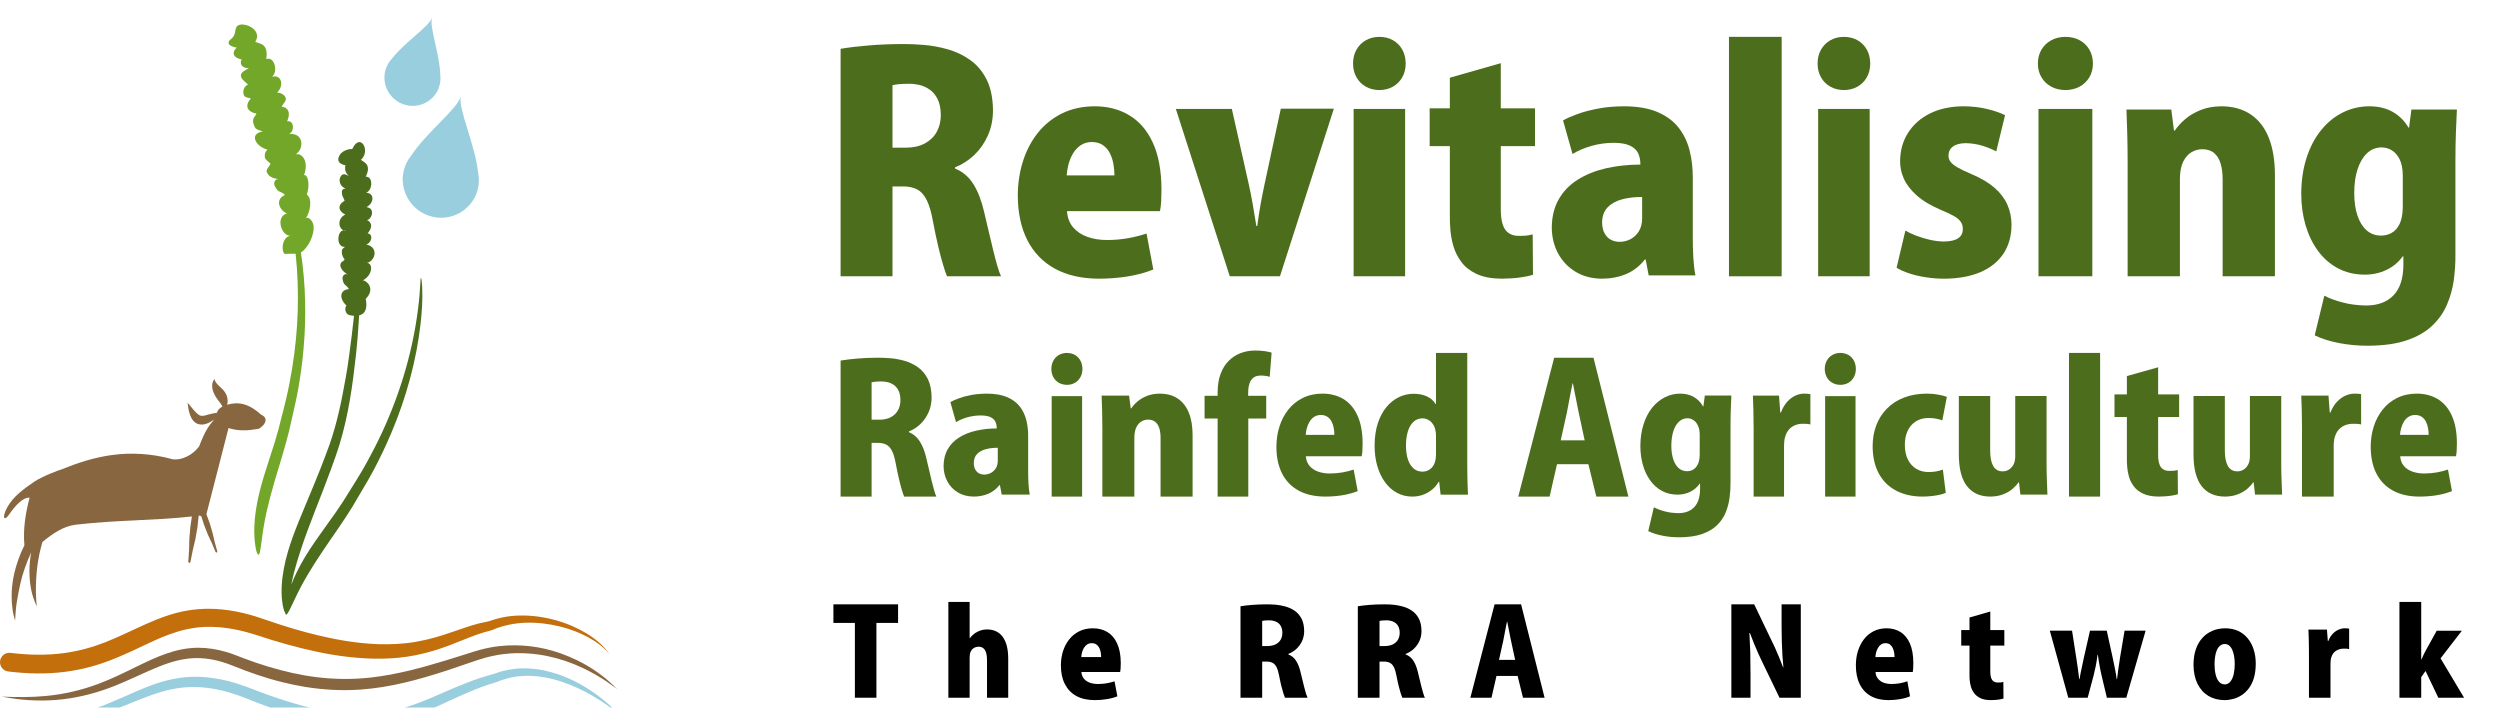
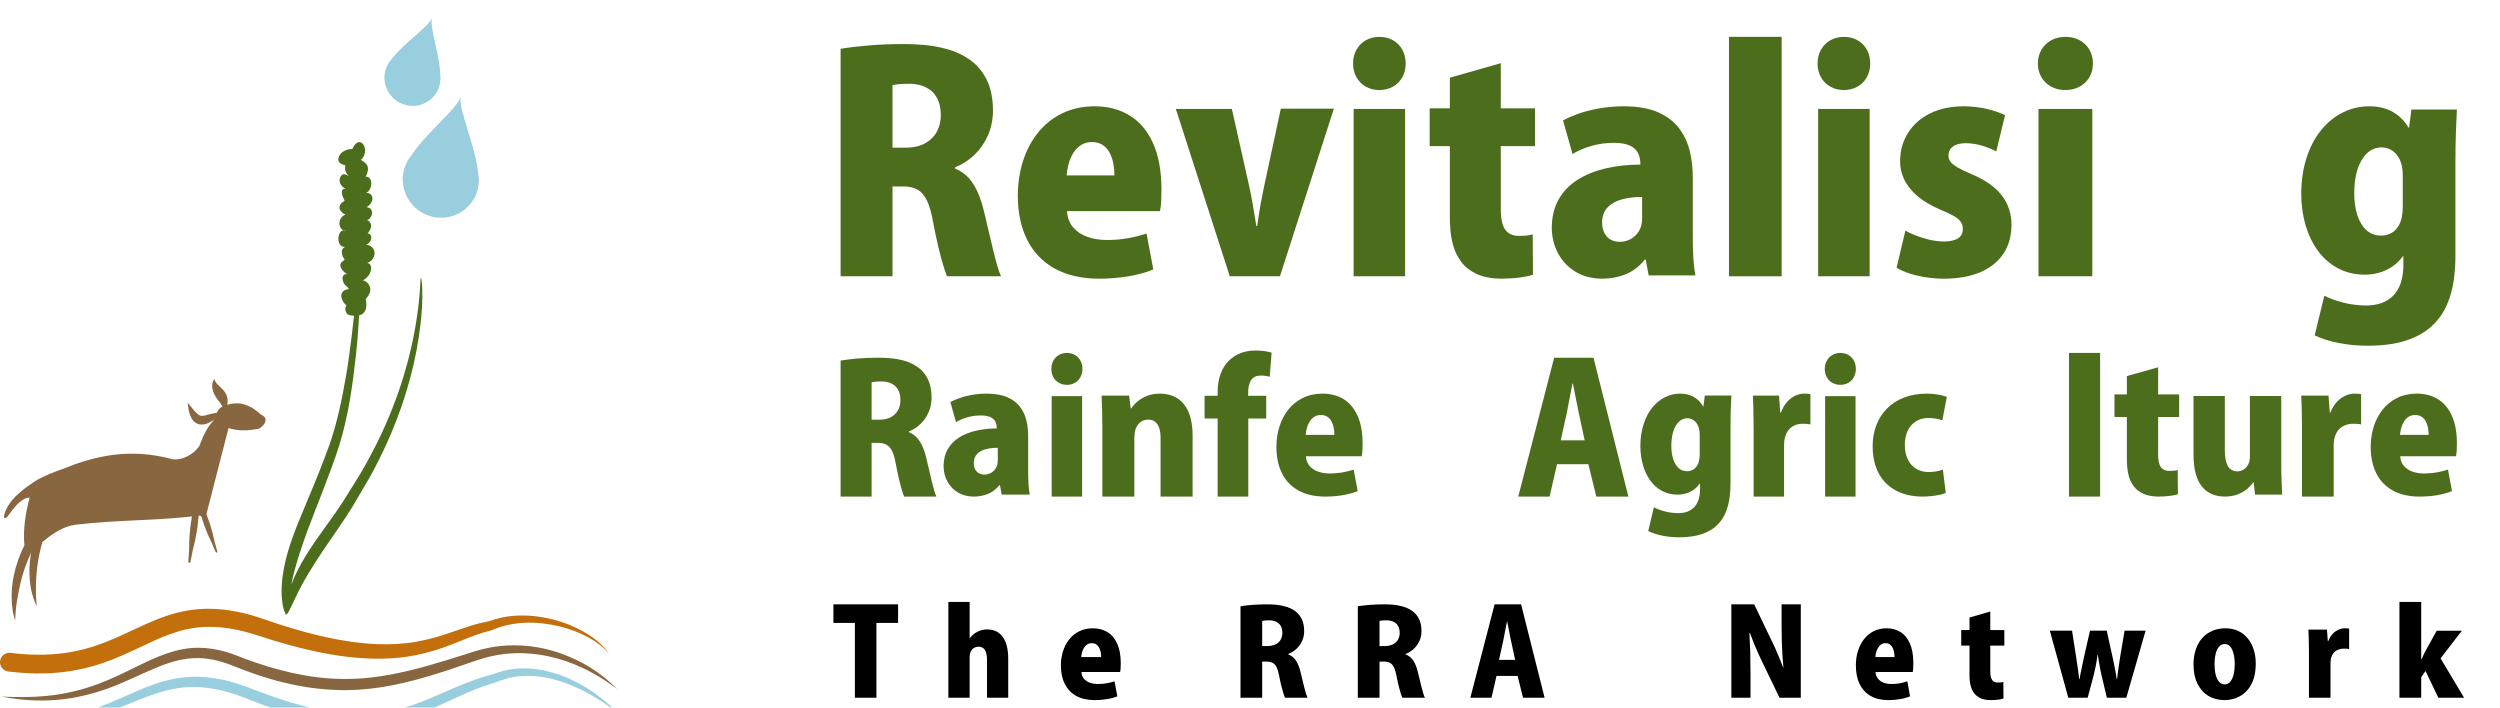
<svg xmlns="http://www.w3.org/2000/svg" width="212" height="60" viewBox="0 0 212 60" fill="none">
  <g clip-path="url(#clip0)">
    <path fill-rule="evenodd" clip-rule="evenodd" d="M36.632 18.368C35.196 18.014 34.214 16.753 34.155 15.351C34.132 15.127 34.15 14.901 34.198 14.671C34.209 14.603 34.224 14.536 34.239 14.466C34.355 13.986 34.575 13.556 34.868 13.197C36.177 11.203 38.827 9.208 39.078 8.16L39.08 8.159V8.16C38.827 9.208 40.28 12.218 40.538 14.601C40.634 15.056 40.636 15.539 40.521 16.019C40.506 16.084 40.487 16.148 40.468 16.209C40.407 16.443 40.316 16.659 40.194 16.849C39.504 18.064 38.064 18.724 36.632 18.368Z" fill="#99CEDE" />
-     <path fill-rule="evenodd" clip-rule="evenodd" d="M21.779 46.844C21.705 46.656 21.664 46.383 21.637 46.179C21.508 45.249 21.555 44.25 21.69 43.324C21.984 41.302 22.707 39.416 23.308 37.472C23.537 36.729 23.731 35.988 23.912 35.233C23.953 35.06 24.003 34.888 24.047 34.716C24.122 34.422 24.192 34.128 24.261 33.834C24.463 32.991 24.627 32.13 24.768 31.276C25.295 28.09 25.415 24.755 25.069 21.518L24.802 21.516L24.258 21.528C23.864 21.7 23.747 20.035 24.728 19.972C23.901 20.189 23.295 18.358 24.326 18.109C23.732 17.855 23.271 16.935 24.148 16.545C24.146 16.54 24.145 16.534 24.142 16.529C24.142 16.523 24.14 16.511 24.137 16.497C23.74 16.154 23.596 16.392 23.284 15.737C23.178 15.452 23.359 15.127 23.65 15.202C23.354 15.131 22.794 15.095 22.616 14.569C22.54 14.321 22.967 14.01 22.929 13.859C22.922 13.834 22.483 13.566 22.457 13.338C22.393 12.762 22.791 12.718 22.631 12.673C21.674 12.403 21.097 11.345 22.282 11.15C22.207 11.098 21.72 11.024 21.615 10.801C21.242 9.995 21.622 9.99 21.748 9.632C20.977 9.499 20.704 8.956 21.281 8.355C21.035 8.285 20.758 8.269 20.677 8.06C20.563 7.764 20.665 7.311 21.032 7.179C20.86 6.984 20.389 6.702 20.426 6.367C20.459 6.073 20.936 5.884 21.101 5.792C20.626 5.78 20.262 5.512 20.488 5.045C19.593 4.839 19.735 4.333 20.074 4.042C19.823 3.996 19.109 3.831 19.497 3.394C20.085 2.973 19.862 2.53 20.079 2.247C20.462 1.745 22.357 2.429 21.645 3.558C22.02 3.707 22.787 3.683 22.577 5.008C23.289 4.755 23.605 6.091 23.064 6.515C23.836 6.277 24.145 7.21 23.5 7.849C23.877 7.858 24.422 8.174 24.18 8.603C24.149 8.663 23.838 9.054 23.895 9.054C24.119 9.048 24.788 9.272 24.348 10.287C24.943 10.174 24.997 11.121 24.521 11.367C25.81 11.247 25.785 12.676 25.061 13.093C25.664 12.929 26.201 13.761 25.779 14.858C26.116 14.75 26.305 15.696 26.016 16.502C26.541 16.835 26.27 18.126 25.927 18.492C26.222 18.343 26.541 18.81 26.583 19.106C26.696 19.884 26.135 21.042 25.516 21.406C25.925 24.089 25.983 26.859 25.744 29.547C25.691 30.163 25.622 30.779 25.538 31.391C25.502 31.67 25.456 31.947 25.415 32.225C25.256 33.306 25.014 34.38 24.765 35.444L24.767 35.432C24.684 35.823 24.598 36.209 24.503 36.596C24.42 36.94 24.323 37.281 24.231 37.622C24.031 38.368 23.796 39.109 23.573 39.848C23.123 41.346 22.688 42.848 22.408 44.39C22.288 45.047 22.215 45.706 22.117 46.366C22.095 46.527 22.072 46.696 22.03 46.853C22.009 46.927 21.989 47.002 21.919 47.044C21.845 47.018 21.807 46.913 21.779 46.844ZM25.927 18.492C25.884 18.515 25.848 18.542 25.816 18.576C25.853 18.56 25.891 18.53 25.927 18.492ZM24.326 18.109C24.354 18.12 24.382 18.131 24.41 18.139C24.387 18.112 24.357 18.105 24.326 18.109ZM25.061 13.093C25.011 13.11 25.011 13.123 25.061 13.093V13.093Z" fill="#73A729" />
    <path fill-rule="evenodd" clip-rule="evenodd" d="M24.185 51.961C24.133 51.906 24.099 51.81 24.08 51.752C24.003 51.518 23.963 51.27 23.932 51.027C23.812 50.103 23.904 49.088 24.078 48.175C24.428 46.323 25.186 44.566 25.904 42.833C26.324 41.821 26.755 40.811 27.155 39.789C27.424 39.098 27.688 38.407 27.942 37.709C28.593 35.841 28.977 33.962 29.318 32.017C29.424 31.424 29.517 30.821 29.598 30.224C29.754 29.076 29.898 27.934 30.02 26.781C29.87 26.771 29.728 26.745 29.602 26.711C29.328 26.637 29.175 26.215 29.373 25.894L29.318 25.854C28.823 25.379 28.732 24.601 29.587 24.513C29.329 24.079 29.142 24.275 29.044 23.631C29.027 23.37 29.256 23.148 29.479 23.282C29.252 23.148 28.711 22.723 28.901 22.319C28.973 22.166 29.21 22.125 29.216 21.99C29.216 21.969 28.964 21.737 28.987 21.286C28.998 21.089 29.142 21.022 29.263 20.936C28.477 20.99 28.581 19.569 29.128 19.531C28.618 19.297 28.677 18.436 29.286 18.202C28.681 17.9 28.592 17.384 29.217 17.03C29.151 16.781 29.167 16.924 29.021 16.561C28.953 16.195 28.968 16.013 29.303 15.995C28.739 15.761 28.688 15.158 28.953 14.874C29.151 14.66 29.413 14.838 29.565 14.936C29.495 14.804 29.167 14.597 29.289 14.017C28.432 13.834 28.717 13.313 28.8 13.16C28.976 12.835 29.502 12.608 29.87 12.641C30.545 11.172 31.474 12.798 30.607 13.556C30.879 13.769 31.52 13.943 31.017 14.986C31.669 14.953 31.6 16.136 31.045 16.352C31.744 16.348 31.769 17.195 31.076 17.564C31.883 17.664 31.503 18.644 31.105 18.659C31.29 18.71 31.789 19.06 31.174 19.791C31.693 19.845 31.503 20.643 31.047 20.727C32.145 20.95 31.826 22.131 31.124 22.297C31.623 22.299 31.645 23.301 30.771 23.777C31.078 23.773 31.879 24.472 31.012 25.345C31.208 26.274 30.879 26.642 30.449 26.748C30.438 26.953 30.426 27.158 30.415 27.363C30.362 28.251 30.288 29.153 30.192 30.038C29.911 32.608 29.559 35.168 28.805 37.648C28.584 38.374 28.317 39.102 28.058 39.819C27.221 42.125 26.24 44.379 25.478 46.713C25.276 47.328 25.087 47.939 24.929 48.567C24.845 48.904 24.772 49.238 24.705 49.575C24.843 49.209 25 48.851 25.166 48.511C26.062 46.673 27.323 45.098 28.488 43.428C28.934 42.793 29.343 42.145 29.744 41.481C29.836 41.327 29.937 41.18 30.031 41.029C30.192 40.774 30.348 40.513 30.503 40.254C30.952 39.513 31.37 38.743 31.765 37.971C33.51 34.565 34.773 30.785 35.339 26.995C35.469 26.126 35.577 25.226 35.623 24.349C35.632 24.148 35.642 23.935 35.66 23.735C35.663 23.712 35.669 23.571 35.689 23.563C35.72 23.571 35.743 23.74 35.749 23.769C35.785 23.98 35.793 24.219 35.803 24.434C35.849 25.426 35.776 26.469 35.665 27.454C35.311 30.587 34.443 33.719 33.222 36.623C32.983 37.193 32.731 37.757 32.465 38.316C32.343 38.569 32.217 38.821 32.093 39.073C31.612 40.054 31.055 41.003 30.493 41.94L30.497 41.93C30.299 42.277 30.101 42.619 29.893 42.959C29.708 43.261 29.514 43.556 29.322 43.856C28.904 44.503 28.452 45.137 28.017 45.774C27.132 47.063 26.262 48.361 25.524 49.744C25.21 50.335 24.941 50.94 24.647 51.539C24.575 51.685 24.502 51.839 24.414 51.976C24.372 52.041 24.332 52.106 24.252 52.125C24.205 52.091 24.191 52.023 24.185 51.961ZM30.445 26.969C30.442 26.971 30.439 26.972 30.438 26.974H30.43C30.434 26.972 30.439 26.971 30.445 26.969ZM29.373 25.892V25.894C29.337 25.868 29.359 25.884 29.379 25.899C29.373 25.884 29.365 25.875 29.373 25.892ZM29.373 25.892L29.318 25.854C29.331 25.855 29.345 25.86 29.373 25.892ZM31.124 22.297C31.079 22.296 31.029 22.302 30.977 22.316C31.027 22.314 31.076 22.309 31.124 22.297ZM29.128 19.531C29.193 19.562 29.268 19.581 29.352 19.589C29.271 19.546 29.196 19.528 29.128 19.531Z" fill="#4C6E1C" />
    <path fill-rule="evenodd" clip-rule="evenodd" d="M34.245 8.855C33.212 8.511 32.564 7.531 32.602 6.497C32.598 6.331 32.626 6.165 32.673 6C32.686 5.949 32.701 5.901 32.717 5.851C32.828 5.504 33.014 5.202 33.251 4.957C34.328 3.566 36.39 2.257 36.635 1.5H36.636C36.39 2.257 37.281 4.551 37.333 6.315C37.379 6.656 37.351 7.01 37.238 7.356C37.223 7.404 37.207 7.449 37.188 7.495C37.129 7.661 37.05 7.814 36.95 7.948C36.373 8.799 35.277 9.199 34.245 8.855Z" fill="#99CEDE" />
    <path d="M1.346 59.267C0.945 59.213 0.554 59.148 0.156 59.071C1.413 59.13 2.649 59.135 3.903 59.017C5.418 58.874 6.913 58.529 8.338 57.994C9.451 57.577 10.498 57.062 11.564 56.539C13.252 55.713 14.916 54.927 16.832 54.929C17.657 54.931 18.409 55.064 19.2 55.291C19.73 55.443 20.24 55.665 20.756 55.856C21.418 56.101 22.086 56.332 22.763 56.535C24.104 56.937 25.467 57.254 26.858 57.425C28.386 57.611 29.926 57.627 31.456 57.453C33.651 57.204 35.734 56.634 37.842 55.992C38.406 55.821 38.967 55.642 39.53 55.465C39.92 55.342 40.314 55.206 40.71 55.103C41.248 54.962 41.792 54.852 42.345 54.791C44.089 54.597 45.847 54.811 47.502 55.39C47.995 55.563 48.455 55.762 48.927 55.985C49.514 56.263 50.106 56.62 50.637 56.993C50.888 57.169 51.148 57.358 51.381 57.557C51.588 57.736 51.793 57.909 51.99 58.1C52.1 58.206 52.211 58.334 52.325 58.431C52.286 58.417 52.244 58.371 52.208 58.346C52.142 58.301 52.078 58.247 52.013 58.2C51.806 58.048 51.598 57.898 51.384 57.755C50.752 57.336 50.107 56.973 49.421 56.647C47.511 55.738 45.398 55.278 43.283 55.412C42.567 55.457 41.862 55.585 41.17 55.769L40.47 55.985L37.882 56.863C35.484 57.641 33.094 58.3 30.568 58.477C28.98 58.589 27.439 58.498 25.868 58.249C25.244 58.15 24.629 58.013 24.015 57.867C22.558 57.517 21.115 57.007 19.726 56.447C18.504 55.955 17.263 55.695 15.944 55.85C14.797 55.986 13.73 56.404 12.678 56.865C11.739 57.277 10.82 57.719 9.868 58.105C8.579 58.626 7.277 59.007 5.904 59.221C4.422 59.452 2.832 59.462 1.346 59.267Z" fill="#886740" />
    <path d="M27.074 61.151C26.211 60.99 25.361 60.763 24.518 60.517C23.921 60.343 23.331 60.141 22.744 59.934C22.159 59.728 21.575 59.505 21.001 59.269C20.799 59.192 20.601 59.112 20.398 59.037C19.913 58.858 19.404 58.699 18.901 58.577C17.602 58.26 16.343 58.16 15.02 58.366C13.586 58.591 12.236 59.158 10.899 59.7C9.724 60.176 8.512 60.644 7.275 60.933C6.768 61.051 6.268 61.152 5.753 61.226C3.888 61.492 2.004 61.412 0.156 61.051C1.484 61.11 2.782 61.12 4.105 60.98C5.426 60.84 6.687 60.55 7.943 60.123C8.798 59.832 9.622 59.474 10.449 59.114C11.312 58.735 12.171 58.339 13.063 58.029C14.181 57.642 15.373 57.379 16.562 57.389C16.893 57.392 17.225 57.4 17.555 57.435C18.384 57.524 19.194 57.683 19.991 57.931C20.301 58.028 20.604 58.128 20.909 58.238C21.218 58.348 21.524 58.475 21.831 58.592C22.335 58.785 22.843 58.97 23.354 59.144C25.569 59.9 27.957 60.514 30.31 60.55C31.25 60.564 32.182 60.489 33.105 60.303C33.505 60.223 33.893 60.122 34.285 60.011C35.771 59.585 37.179 58.892 38.599 58.297C39.288 58.009 39.975 57.738 40.682 57.501C40.884 57.434 41.085 57.372 41.288 57.313L41.891 57.144L42.222 57.026C42.342 56.985 42.463 56.947 42.587 56.914C42.945 56.819 43.29 56.759 43.657 56.715C44.015 56.671 44.376 56.671 44.736 56.679C45.038 56.686 45.343 56.724 45.642 56.766C46.069 56.825 46.484 56.928 46.898 57.046C48.072 57.378 49.237 57.975 50.244 58.658C50.757 59.006 51.228 59.385 51.69 59.796C51.825 59.918 51.956 60.045 52.085 60.172C52.163 60.251 52.24 60.339 52.324 60.411C52.269 60.387 52.151 60.285 52.098 60.243C51.963 60.138 51.822 60.037 51.684 59.937C51.225 59.606 50.756 59.302 50.269 59.015C49.409 58.508 48.518 58.107 47.572 57.789C47.35 57.714 47.123 57.654 46.897 57.594C46.633 57.524 46.349 57.464 46.08 57.422C45.915 57.398 45.751 57.37 45.585 57.356C45.414 57.342 45.244 57.321 45.073 57.318C44.925 57.315 44.781 57.31 44.631 57.311C44.276 57.313 43.89 57.348 43.54 57.414C43.381 57.444 43.216 57.473 43.06 57.517C42.86 57.574 42.672 57.629 42.475 57.698C42.356 57.74 42.241 57.796 42.123 57.838C42.054 57.863 41.979 57.883 41.908 57.903C40.466 58.325 39.078 58.982 37.716 59.608C36.789 60.033 35.827 60.469 34.854 60.781C34.438 60.913 34.031 61.033 33.606 61.135C33 61.282 32.389 61.374 31.769 61.437C30.207 61.596 28.612 61.438 27.074 61.151Z" fill="#99CEDE" />
    <path d="M0.701 56.942C0.265 56.889 -0.047 56.493 0.006 56.058C0.057 55.623 0.453 55.311 0.889 55.362C2.419 55.554 3.969 55.585 5.5 55.373C6.68 55.209 7.842 54.889 8.95 54.454C11.274 53.542 13.445 52.168 15.942 51.766C16.51 51.674 17.073 51.625 17.648 51.623C19.237 51.617 20.863 51.969 22.355 52.499C22.829 52.657 23.301 52.824 23.779 52.976C25.276 53.453 26.799 53.877 28.343 54.177C30.348 54.565 32.348 54.76 34.386 54.548C35.508 54.431 36.611 54.166 37.683 53.818C38.246 53.635 38.802 53.436 39.362 53.248C39.754 53.116 40.152 52.985 40.552 52.881L41.481 52.677L41.983 52.511C42.167 52.457 42.354 52.41 42.547 52.368C44.534 51.945 46.846 52.323 48.682 53.161C49.61 53.585 50.551 54.156 51.244 54.916C51.409 55.097 51.542 55.28 51.685 55.479C51.651 55.456 51.631 55.415 51.605 55.384C51.546 55.315 51.486 55.244 51.422 55.179C51.255 55.008 51.081 54.844 50.891 54.699C50.241 54.203 49.564 53.845 48.805 53.546C47.098 52.874 44.959 52.59 43.156 52.978C42.837 53.046 42.531 53.128 42.224 53.236C42.114 53.275 42.005 53.317 41.899 53.361C41.8 53.402 41.727 53.437 41.623 53.464C41.208 53.568 40.815 53.682 40.411 53.827C39.643 54.1 38.896 54.429 38.134 54.716C37.178 55.075 36.24 55.366 35.236 55.565C33.334 55.942 31.405 55.921 29.486 55.7C28.562 55.595 27.631 55.432 26.722 55.236C25.082 54.883 23.48 54.424 21.887 53.898C21.51 53.779 21.138 53.663 20.755 53.563C19.828 53.325 18.901 53.176 17.944 53.156C17.441 53.145 16.91 53.177 16.414 53.256C16.248 53.283 16.085 53.314 15.919 53.345C15.63 53.399 15.316 53.481 15.037 53.571C14.802 53.645 14.569 53.719 14.338 53.805C13.604 54.074 12.881 54.408 12.176 54.745C10.771 55.416 9.364 56.068 7.86 56.493C6.312 56.93 4.734 57.127 3.125 57.108C2.31 57.099 1.51 57.038 0.701 56.942Z" fill="#C36F0B" />
    <path d="M18.425 46.755L18.209 45.97L18.023 45.177L17.794 44.4L17.517 43.638C17.513 43.626 17.507 43.616 17.504 43.605L19.378 36.301C20.264 36.574 21.004 36.523 21.96 36.358C22.73 35.861 22.616 35.342 22.148 35.169C21.131 34.238 20.24 34.031 19.262 34.323C19.375 33.907 19.266 33.462 18.944 33.088C18.676 32.772 18.282 32.561 18.177 32.132C17.812 32.653 18.037 33.254 18.355 33.742C18.55 34.04 18.741 34.207 18.86 34.479L18.839 34.488C18.615 34.61 18.448 34.786 18.394 35.001C18.172 35.036 17.949 35.08 17.721 35.137C17.541 35.179 17.259 35.317 16.984 35.242C16.762 35.176 16.464 34.81 16.317 34.64C16.178 34.477 16.044 34.31 15.909 34.141C15.948 34.474 15.99 34.835 16.102 35.15C16.172 35.345 16.245 35.501 16.378 35.663C16.508 35.818 16.681 35.936 16.879 35.979C17.309 36.081 17.752 35.866 18.157 35.582C17.687 36.12 17.369 36.581 16.888 37.851C16.297 38.651 15.35 39.04 14.664 38.949C10.91 37.932 7.962 38.688 5.183 39.817C5.116 39.817 3.602 40.382 2.91 40.845C2.036 41.433 1.105 42.117 0.613 43.022C0.15 43.879 0.332 44.273 0.782 43.618C1.282 42.89 1.939 42.161 2.51 42.204C2.165 43.509 1.946 44.841 2.069 46.248C1.966 46.457 1.862 46.668 1.773 46.886C1.125 48.455 0.826 50.024 1.069 51.721C1.114 52.037 1.198 52.329 1.278 52.637C1.316 52.093 1.339 51.53 1.435 50.993C1.521 50.512 1.601 50.05 1.706 49.573C1.912 48.634 2.241 47.719 2.644 46.849C2.452 47.894 2.441 48.964 2.644 50.01C2.743 50.531 2.917 50.952 3.115 51.436C3.089 51.03 3.047 50.633 3.043 50.222C3.035 48.723 3.181 47.373 3.599 45.962C4.439 45.262 5.383 44.617 6.415 44.495C9.981 44.08 13.038 44.159 16.271 43.796L16.143 44.672L16.058 45.651L16.033 46.637L15.968 47.618C15.96 47.67 15.998 47.718 16.048 47.725C16.098 47.731 16.148 47.694 16.152 47.645L16.342 46.678L16.568 45.721L16.738 44.754L16.85 43.729C16.921 43.717 17.062 43.76 17.073 43.793L17.325 44.563L17.62 45.318L17.965 46.056L18.279 46.805C18.293 46.843 18.338 46.867 18.376 46.852C18.417 46.837 18.438 46.794 18.425 46.755Z" fill="#886740" />
    <path d="M76.157 51.248H70.674V52.823H72.494V59.167H74.32V52.823H76.157V51.248Z" fill="black" />
    <path d="M85.497 55.828C85.493 55.037 85.34 54.432 85.034 54.013C84.73 53.589 84.286 53.38 83.706 53.376C83.551 53.376 83.386 53.394 83.224 53.44C83.054 53.486 82.886 53.562 82.722 53.667C82.554 53.775 82.394 53.922 82.244 54.114H82.225V51.045H80.421V59.167H82.225V55.745C82.225 55.55 82.255 55.391 82.309 55.271C82.367 55.151 82.434 55.057 82.517 54.997C82.601 54.932 82.685 54.892 82.769 54.872C82.849 54.85 82.922 54.839 82.98 54.839C83.153 54.842 83.297 54.892 83.403 54.984C83.506 55.078 83.582 55.208 83.629 55.374C83.674 55.536 83.698 55.724 83.698 55.939V59.167H85.497V55.828Z" fill="black" />
    <path d="M94.513 57.775C94.307 57.843 94.087 57.898 93.861 57.94C93.627 57.98 93.38 58.003 93.118 58.003C92.863 58.003 92.632 57.969 92.422 57.895C92.215 57.82 92.049 57.708 91.917 57.556C91.791 57.404 91.717 57.212 91.7 56.983H94.988C95.01 56.883 95.022 56.761 95.029 56.63C95.037 56.493 95.041 56.352 95.041 56.211C95.037 55.546 94.933 54.996 94.731 54.564C94.535 54.127 94.256 53.809 93.902 53.594C93.546 53.385 93.139 53.279 92.675 53.279C92.238 53.282 91.851 53.364 91.516 53.535C91.18 53.703 90.899 53.929 90.667 54.222C90.436 54.517 90.262 54.85 90.141 55.226C90.023 55.605 89.964 56.004 89.964 56.43C89.964 57.041 90.075 57.571 90.3 58.007C90.524 58.444 90.844 58.783 91.272 59.017C91.697 59.251 92.215 59.367 92.829 59.37C93.18 59.37 93.516 59.344 93.847 59.288C94.175 59.239 94.477 59.157 94.752 59.047L94.513 57.775ZM91.691 55.721C91.697 55.597 91.721 55.464 91.755 55.327C91.791 55.192 91.844 55.063 91.913 54.947C91.983 54.825 92.072 54.732 92.183 54.654C92.292 54.58 92.422 54.541 92.579 54.541C92.737 54.541 92.867 54.58 92.971 54.65C93.076 54.724 93.157 54.817 93.216 54.935C93.272 55.051 93.316 55.179 93.342 55.316C93.365 55.453 93.376 55.589 93.376 55.721H91.691Z" fill="black" />
    <path d="M109.25 55.453C109.503 55.356 109.729 55.214 109.931 55.032C110.13 54.844 110.291 54.625 110.413 54.369C110.53 54.111 110.594 53.831 110.594 53.519C110.59 53.088 110.515 52.736 110.366 52.453C110.218 52.173 110.021 51.95 109.777 51.787C109.534 51.62 109.271 51.503 108.984 51.427C108.698 51.347 108.419 51.299 108.141 51.275C107.863 51.256 107.61 51.245 107.392 51.249C106.968 51.249 106.568 51.264 106.19 51.295C105.814 51.323 105.483 51.362 105.194 51.412V59.167H107.033V56.103H107.392C107.595 56.099 107.767 56.134 107.909 56.207C108.047 56.273 108.16 56.4 108.25 56.574C108.342 56.754 108.415 57.001 108.474 57.317C108.534 57.623 108.591 57.905 108.654 58.156C108.718 58.406 108.777 58.62 108.831 58.794C108.886 58.965 108.93 59.091 108.965 59.167H110.879C110.841 59.087 110.799 58.97 110.747 58.813C110.699 58.659 110.653 58.475 110.597 58.269C110.548 58.065 110.492 57.847 110.44 57.627C110.385 57.4 110.335 57.183 110.279 56.969C110.189 56.589 110.065 56.279 109.902 56.026C109.743 55.78 109.526 55.602 109.25 55.496V55.453ZM107.033 54.785V52.652C107.085 52.637 107.164 52.624 107.261 52.617C107.365 52.606 107.485 52.602 107.635 52.602C107.74 52.602 107.863 52.613 107.987 52.645C108.114 52.671 108.235 52.724 108.352 52.8C108.467 52.877 108.56 52.986 108.631 53.125C108.706 53.268 108.744 53.45 108.744 53.669C108.744 53.886 108.695 54.078 108.601 54.245C108.501 54.412 108.365 54.542 108.179 54.636C107.999 54.729 107.777 54.779 107.516 54.785H107.033Z" fill="black" />
    <path d="M119.2 55.453C119.453 55.356 119.679 55.214 119.88 55.032C120.08 54.844 120.241 54.625 120.363 54.369C120.48 54.111 120.543 53.831 120.543 53.519C120.539 53.088 120.465 52.736 120.315 52.453C120.166 52.173 119.97 51.95 119.727 51.787C119.484 51.62 119.221 51.503 118.937 51.427C118.648 51.347 118.368 51.299 118.091 51.275C117.813 51.256 117.56 51.245 117.341 51.249C116.916 51.249 116.517 51.264 116.14 51.295C115.764 51.323 115.433 51.362 115.143 51.412V59.167H116.983V56.103H117.341C117.544 56.099 117.717 56.134 117.859 56.207C117.997 56.273 118.11 56.4 118.2 56.574C118.29 56.754 118.365 57.001 118.424 57.317C118.483 57.623 118.541 57.905 118.604 58.156C118.667 58.406 118.727 58.62 118.78 58.794C118.836 58.965 118.878 59.091 118.914 59.167H120.829C120.79 59.087 120.748 58.97 120.697 58.813C120.649 58.659 120.601 58.475 120.547 58.269C120.495 58.065 120.442 57.847 120.39 57.627C120.334 57.4 120.285 57.183 120.229 56.969C120.139 56.589 120.014 56.279 119.852 56.026C119.692 55.78 119.476 55.602 119.2 55.496V55.453ZM116.983 54.785V52.652C117.035 52.637 117.113 52.624 117.211 52.617C117.313 52.606 117.435 52.602 117.585 52.602C117.69 52.602 117.813 52.613 117.937 52.645C118.068 52.671 118.184 52.724 118.301 52.8C118.416 52.877 118.51 52.986 118.581 53.125C118.656 53.268 118.694 53.45 118.694 53.669C118.694 53.886 118.648 54.078 118.548 54.245C118.451 54.412 118.315 54.542 118.129 54.636C117.949 54.729 117.726 54.779 117.466 54.785H116.983Z" fill="black" />
    <path d="M128.988 51.248H126.741L124.687 59.167H126.478L126.903 57.319H128.694L129.15 59.167H130.981L128.988 51.248ZM127.114 55.958L127.468 54.373C127.498 54.217 127.531 54.045 127.57 53.849C127.606 53.652 127.645 53.454 127.683 53.256C127.72 53.056 127.753 52.877 127.792 52.713H127.81C127.845 52.873 127.878 53.056 127.919 53.251C127.957 53.447 127.994 53.643 128.033 53.837C128.075 54.033 128.108 54.213 128.143 54.373L128.485 55.958H127.114Z" fill="black" />
    <path d="M152.708 51.248H151.079V53.133C151.079 53.574 151.087 53.998 151.098 54.411C151.109 54.826 151.13 55.214 151.151 55.586C151.175 55.958 151.201 56.296 151.233 56.604H151.211C151.109 56.335 150.998 56.051 150.874 55.754C150.752 55.455 150.624 55.162 150.496 54.874C150.366 54.586 150.239 54.323 150.116 54.086L148.756 51.248H146.819V59.167H148.444V57.221C148.444 56.513 148.435 55.857 148.422 55.265C148.401 54.667 148.378 54.14 148.35 53.677H148.394C148.491 53.951 148.606 54.243 148.73 54.549C148.856 54.855 148.984 55.158 149.118 55.455C149.253 55.754 149.385 56.032 149.511 56.286L150.902 59.167H152.708V51.248Z" fill="black" />
    <path d="M161.746 57.775C161.545 57.843 161.339 57.898 161.116 57.94C160.897 57.98 160.66 58.003 160.404 58.003C160.163 58.003 159.941 57.969 159.74 57.895C159.54 57.82 159.376 57.708 159.254 57.556C159.127 57.404 159.06 57.212 159.042 56.983H162.202C162.221 56.883 162.235 56.761 162.239 56.63C162.248 56.493 162.251 56.352 162.251 56.211C162.248 55.546 162.15 54.996 161.958 54.564C161.764 54.127 161.498 53.809 161.161 53.594C160.819 53.385 160.426 53.279 159.977 53.279C159.562 53.282 159.191 53.364 158.868 53.535C158.546 53.703 158.271 53.929 158.052 54.222C157.829 54.517 157.662 54.85 157.548 55.226C157.432 55.605 157.378 56.004 157.378 56.43C157.378 57.041 157.485 57.571 157.7 58.007C157.91 58.444 158.224 58.783 158.631 59.017C159.042 59.251 159.54 59.367 160.125 59.37C160.462 59.37 160.79 59.344 161.109 59.288C161.424 59.239 161.713 59.157 161.972 59.047L161.746 57.775ZM159.035 55.721C159.042 55.597 159.06 55.464 159.095 55.327C159.131 55.192 159.18 55.063 159.251 54.947C159.316 54.825 159.403 54.732 159.51 54.654C159.615 54.58 159.74 54.541 159.888 54.541C160.04 54.541 160.167 54.58 160.263 54.65C160.363 54.724 160.44 54.817 160.497 54.935C160.556 55.051 160.596 55.179 160.62 55.316C160.645 55.453 160.656 55.589 160.656 55.721H159.035Z" fill="black" />
    <path d="M167.014 53.432H166.313V54.747H167.014V57.172C167.011 57.306 167.014 57.471 167.029 57.656C167.044 57.841 167.077 58.034 167.135 58.233C167.192 58.431 167.283 58.616 167.413 58.786C167.537 58.96 167.716 59.094 167.94 59.204C168.162 59.312 168.451 59.367 168.799 59.37C169.038 59.367 169.255 59.355 169.442 59.331C169.631 59.304 169.783 59.274 169.896 59.236L169.884 57.826C169.812 57.845 169.74 57.862 169.673 57.87C169.599 57.873 169.516 57.877 169.418 57.877C169.205 57.879 169.042 57.811 168.94 57.667C168.831 57.524 168.777 57.284 168.777 56.944V54.747H169.968V53.432H168.777V51.857L167.014 52.364V53.432Z" fill="black" />
    <path d="M180.164 53.482L179.785 55.734C179.735 56.051 179.684 56.368 179.643 56.677C179.596 56.987 179.558 57.292 179.526 57.589H179.496C179.455 57.289 179.404 56.983 179.342 56.677C179.28 56.372 179.216 56.055 179.147 55.734L178.653 53.482H177.232L176.705 55.803C176.647 56.086 176.587 56.375 176.521 56.677C176.451 56.983 176.393 57.289 176.348 57.589H176.316C176.286 57.289 176.243 56.987 176.202 56.685C176.155 56.385 176.114 56.083 176.067 55.782L175.71 53.482H173.825L175.391 59.167H177.035L177.531 57.311C177.597 57.048 177.662 56.773 177.72 56.482C177.779 56.191 177.827 55.871 177.871 55.532H177.901C177.948 55.871 177.996 56.188 178.051 56.478C178.1 56.768 178.158 57.044 178.22 57.307L178.663 59.167H180.311L181.948 53.482H180.164Z" fill="black" />
    <path d="M188.704 53.279C188.312 53.282 187.952 53.349 187.627 53.486C187.302 53.62 187.015 53.818 186.774 54.084C186.531 54.344 186.345 54.666 186.213 55.048C186.078 55.428 186.012 55.868 186.009 56.361C186.012 56.992 186.124 57.529 186.345 57.979C186.566 58.427 186.873 58.769 187.265 59.01C187.661 59.247 188.118 59.367 188.644 59.37C188.892 59.37 189.142 59.334 189.393 59.266C189.643 59.2 189.878 59.091 190.107 58.939C190.331 58.791 190.534 58.598 190.713 58.355C190.888 58.117 191.031 57.827 191.133 57.485C191.233 57.14 191.285 56.743 191.288 56.288C191.288 55.845 191.23 55.441 191.109 55.075C190.994 54.71 190.824 54.391 190.6 54.125C190.381 53.858 190.107 53.649 189.789 53.499C189.468 53.356 189.108 53.282 188.704 53.279ZM189.506 56.32C189.506 56.635 189.475 56.922 189.415 57.182C189.351 57.438 189.261 57.645 189.135 57.8C189.011 57.956 188.854 58.032 188.664 58.038C188.465 58.032 188.301 57.96 188.171 57.808C188.043 57.66 187.945 57.457 187.886 57.201C187.822 56.941 187.793 56.65 187.793 56.32C187.793 56.113 187.808 55.912 187.837 55.709C187.862 55.509 187.912 55.327 187.979 55.16C188.047 54.993 188.136 54.866 188.249 54.765C188.361 54.666 188.498 54.615 188.664 54.613C188.814 54.613 188.943 54.663 189.049 54.756C189.157 54.852 189.243 54.978 189.31 55.141C189.378 55.304 189.426 55.483 189.46 55.69C189.489 55.891 189.506 56.101 189.506 56.32Z" fill="black" />
    <path d="M199.207 53.31C199.152 53.297 199.096 53.294 199.041 53.286C198.982 53.282 198.908 53.279 198.823 53.279C198.66 53.279 198.493 53.318 198.315 53.391C198.14 53.468 197.977 53.582 197.822 53.739C197.666 53.9 197.539 54.104 197.441 54.356H197.399L197.325 53.393H195.755C195.767 53.651 195.774 53.933 195.784 54.236C195.795 54.543 195.795 54.88 195.799 55.26V59.167H197.626V56.275C197.626 56.171 197.63 56.072 197.644 55.976C197.655 55.879 197.674 55.8 197.7 55.729C197.755 55.561 197.833 55.42 197.943 55.312C198.047 55.205 198.171 55.129 198.311 55.078C198.455 55.026 198.603 55.003 198.76 55.003C198.855 55.003 198.936 55.007 199.006 55.009C199.079 55.018 199.145 55.029 199.207 55.044V53.31Z" fill="black" />
    <path d="M206.959 55.828L208.765 53.488H206.632L205.711 55.151C205.644 55.264 205.585 55.376 205.531 55.497C205.472 55.62 205.413 55.753 205.355 55.9H205.319V51.045H203.472V59.167H205.319V57.423L205.686 56.899L206.77 59.167H208.954L206.959 55.828Z" fill="black" />
    <path d="M80.986 14.191C81.592 13.952 82.132 13.602 82.618 13.143C83.1 12.684 83.484 12.132 83.77 11.496C84.054 10.856 84.2 10.156 84.206 9.381C84.196 8.314 84.015 7.431 83.66 6.733C83.302 6.035 82.835 5.485 82.254 5.075C81.672 4.668 81.04 4.371 80.358 4.177C79.673 3.985 78.995 3.863 78.329 3.808C77.663 3.754 77.065 3.727 76.538 3.735C75.526 3.739 74.565 3.776 73.666 3.853C72.764 3.927 71.968 4.023 71.283 4.139V23.43H75.683V15.81H76.538C77.028 15.802 77.441 15.887 77.773 16.064C78.106 16.239 78.379 16.546 78.596 16.986C78.811 17.424 78.987 18.038 79.125 18.825C79.271 19.594 79.417 20.293 79.567 20.917C79.714 21.54 79.856 22.069 79.987 22.5C80.113 22.933 80.225 23.242 80.309 23.43H84.888C84.793 23.234 84.688 22.944 84.574 22.551C84.46 22.161 84.34 21.712 84.219 21.198C84.091 20.69 83.966 20.153 83.835 19.594C83.708 19.039 83.579 18.491 83.452 17.961C83.235 17.023 82.936 16.244 82.549 15.625C82.166 15.004 81.646 14.562 80.986 14.291V14.191ZM75.683 12.522V7.226C75.808 7.192 75.993 7.162 76.231 7.137C76.468 7.115 76.762 7.104 77.115 7.104C77.379 7.1 77.663 7.134 77.97 7.203C78.271 7.277 78.559 7.407 78.834 7.597C79.11 7.785 79.337 8.056 79.509 8.406C79.684 8.756 79.776 9.208 79.78 9.763C79.78 10.299 79.662 10.771 79.432 11.189C79.202 11.601 78.865 11.925 78.428 12.16C77.992 12.399 77.459 12.518 76.839 12.522H75.683Z" fill="#4C6E1C" />
    <path d="M97.227 19.803C96.737 19.966 96.211 20.1 95.659 20.199C95.104 20.298 94.51 20.352 93.879 20.352C93.273 20.355 92.716 20.264 92.214 20.087C91.716 19.913 91.312 19.643 91.002 19.28C90.692 18.919 90.519 18.458 90.48 17.902H98.367C98.417 17.658 98.45 17.375 98.469 17.048C98.485 16.724 98.493 16.393 98.493 16.051C98.485 14.458 98.24 13.139 97.759 12.099C97.281 11.059 96.615 10.282 95.761 9.776C94.916 9.264 93.929 9.013 92.815 9.013C91.769 9.021 90.847 9.227 90.037 9.627C89.233 10.031 88.554 10.579 87.997 11.281C87.442 11.984 87.027 12.784 86.741 13.692C86.457 14.598 86.313 15.559 86.309 16.575C86.313 18.047 86.584 19.312 87.117 20.363C87.65 21.412 88.429 22.217 89.449 22.781C90.473 23.341 91.719 23.628 93.186 23.633C94.023 23.633 94.839 23.566 95.634 23.442C96.427 23.311 97.148 23.118 97.801 22.854L97.227 19.803ZM90.454 14.873C90.473 14.572 90.522 14.259 90.609 13.932C90.696 13.608 90.823 13.299 90.989 13.017C91.161 12.732 91.376 12.499 91.636 12.321C91.9 12.142 92.218 12.045 92.588 12.042C92.966 12.045 93.28 12.137 93.529 12.31C93.774 12.481 93.972 12.706 94.114 12.987C94.258 13.27 94.355 13.573 94.416 13.902C94.477 14.229 94.503 14.553 94.503 14.873H90.454Z" fill="#4C6E1C" />
    <path d="M108.613 9.216L107.265 15.479C107.127 16.114 107.007 16.726 106.899 17.313C106.796 17.901 106.702 18.517 106.612 19.166H106.538C106.439 18.528 106.335 17.905 106.229 17.3C106.123 16.701 106.001 16.093 105.863 15.479L104.461 9.239H99.711L104.286 23.43H108.54L113.112 9.216H108.613Z" fill="#4C6E1C" />
    <path d="M119.204 5.395C119.2 4.945 119.104 4.55 118.916 4.212C118.732 3.875 118.466 3.608 118.134 3.417C117.802 3.224 117.412 3.128 116.969 3.125C116.536 3.128 116.15 3.224 115.818 3.417C115.48 3.608 115.22 3.875 115.028 4.212C114.835 4.55 114.741 4.945 114.737 5.395C114.741 5.828 114.835 6.213 115.025 6.546C115.213 6.884 115.473 7.148 115.807 7.341C116.139 7.536 116.528 7.632 116.969 7.638C117.398 7.632 117.78 7.542 118.112 7.353C118.447 7.165 118.711 6.903 118.905 6.569C119.101 6.235 119.2 5.843 119.204 5.395ZM119.154 9.235H114.787V23.43H119.154V9.235Z" fill="#4C6E1C" />
    <path d="M122.947 9.189H121.235V12.39H122.947V18.286C122.94 18.619 122.954 19.009 122.99 19.463C123.023 19.916 123.109 20.385 123.246 20.865C123.386 21.348 123.611 21.796 123.923 22.214C124.233 22.634 124.663 22.971 125.211 23.23C125.763 23.489 126.462 23.623 127.315 23.633C127.901 23.627 128.427 23.597 128.889 23.532C129.35 23.47 129.719 23.393 129.996 23.305L129.974 19.873C129.791 19.924 129.617 19.958 129.448 19.976C129.276 19.993 129.069 20.005 128.831 20.001C128.309 20.012 127.918 19.84 127.656 19.491C127.396 19.14 127.267 18.554 127.267 17.731V12.39H130.169V9.189H127.267V5.358L122.947 6.589V9.189Z" fill="#4C6E1C" />
    <path d="M143.548 15.08C143.553 14.296 143.467 13.538 143.292 12.815C143.12 12.096 142.817 11.449 142.386 10.879C141.958 10.308 141.36 9.855 140.604 9.522C139.845 9.188 138.881 9.017 137.721 9.013C136.907 9.017 136.165 9.082 135.495 9.212C134.83 9.34 134.245 9.496 133.748 9.68C133.249 9.862 132.848 10.041 132.545 10.212L133.35 13.058C133.808 12.778 134.337 12.553 134.938 12.378C135.534 12.206 136.169 12.114 136.842 12.111C137.432 12.114 137.89 12.194 138.22 12.35C138.553 12.507 138.782 12.724 138.917 13.001C139.046 13.276 139.107 13.595 139.104 13.956C138.056 13.96 137.075 14.067 136.169 14.275C135.263 14.489 134.467 14.809 133.782 15.243C133.096 15.677 132.562 16.228 132.179 16.903C131.792 17.576 131.598 18.375 131.591 19.307C131.598 20.106 131.774 20.833 132.121 21.483C132.474 22.135 132.964 22.652 133.599 23.04C134.23 23.425 134.975 23.624 135.837 23.633C136.571 23.633 137.256 23.505 137.884 23.243C138.513 22.979 139.046 22.568 139.481 22.009H139.554L139.808 23.356H143.774C143.686 22.927 143.628 22.42 143.594 21.846C143.561 21.268 143.544 20.662 143.548 20.03V15.08ZM139.253 18.531C139.249 18.973 139.149 19.341 138.962 19.634C138.771 19.928 138.534 20.145 138.243 20.294C137.951 20.437 137.654 20.509 137.344 20.506C137.079 20.509 136.836 20.452 136.612 20.335C136.391 20.22 136.206 20.041 136.074 19.794C135.936 19.554 135.866 19.239 135.859 18.858C135.866 18.317 136.027 17.891 136.332 17.576C136.64 17.26 137.047 17.035 137.557 16.903C138.071 16.765 138.633 16.7 139.253 16.704V18.531Z" fill="#4C6E1C" />
    <path d="M151.084 3.125H146.617V23.43H151.084V3.125Z" fill="#4C6E1C" />
    <path d="M158.597 5.395C158.591 4.945 158.499 4.55 158.309 4.212C158.121 3.875 157.859 3.608 157.526 3.417C157.194 3.224 156.805 3.128 156.362 3.125C155.929 3.128 155.543 3.224 155.211 3.417C154.875 3.608 154.613 3.875 154.421 4.212C154.227 4.55 154.133 4.945 154.13 5.395C154.133 5.828 154.227 6.213 154.416 6.546C154.602 6.884 154.862 7.148 155.2 7.341C155.532 7.536 155.921 7.632 156.362 7.638C156.79 7.632 157.169 7.542 157.504 7.353C157.84 7.165 158.106 6.903 158.298 6.569C158.493 6.235 158.591 5.843 158.597 5.395ZM158.547 9.235H154.179V23.43H158.547V9.235Z" fill="#4C6E1C" />
    <path d="M170.029 9.765C169.604 9.559 169.09 9.38 168.487 9.238C167.886 9.093 167.222 9.017 166.496 9.013C165.397 9.021 164.451 9.227 163.648 9.627C162.846 10.031 162.228 10.584 161.792 11.282C161.353 11.978 161.133 12.775 161.13 13.668C161.122 14.156 161.224 14.647 161.44 15.139C161.657 15.635 162.019 16.11 162.531 16.568C163.045 17.026 163.746 17.445 164.636 17.822C165.102 18.012 165.469 18.189 165.734 18.345C165.998 18.505 166.185 18.669 166.29 18.84C166.401 19.008 166.449 19.205 166.446 19.427C166.449 19.767 166.318 20.026 166.048 20.205C165.784 20.387 165.379 20.475 164.833 20.48C164.454 20.475 164.057 20.426 163.648 20.335C163.236 20.238 162.846 20.121 162.481 19.98C162.119 19.842 161.816 19.698 161.577 19.553L160.83 22.704C161.133 22.892 161.496 23.052 161.925 23.19C162.352 23.332 162.814 23.438 163.319 23.514C163.818 23.59 164.332 23.633 164.859 23.633C166.041 23.628 167.056 23.449 167.912 23.09C168.763 22.732 169.419 22.209 169.878 21.532C170.34 20.849 170.571 20.022 170.577 19.049C170.571 18.451 170.456 17.887 170.229 17.368C170.002 16.847 169.643 16.371 169.151 15.935C168.654 15.501 168.003 15.112 167.193 14.77C166.684 14.556 166.287 14.364 165.998 14.197C165.715 14.033 165.516 13.869 165.397 13.713C165.285 13.553 165.227 13.382 165.231 13.192C165.235 12.875 165.355 12.62 165.601 12.432C165.849 12.242 166.211 12.148 166.697 12.14C167.204 12.151 167.681 12.227 168.14 12.369C168.594 12.512 168.975 12.669 169.282 12.84L170.029 9.765Z" fill="#4C6E1C" />
    <path d="M177.481 5.395C177.477 4.945 177.379 4.55 177.18 4.212C176.987 3.875 176.713 3.608 176.362 3.417C176.015 3.224 175.608 3.128 175.145 3.125C174.691 3.128 174.292 3.224 173.941 3.417C173.59 3.608 173.316 3.875 173.115 4.212C172.917 4.55 172.814 4.945 172.811 5.395C172.814 5.828 172.913 6.213 173.111 6.546C173.308 6.884 173.58 7.148 173.929 7.341C174.277 7.536 174.684 7.632 175.145 7.638C175.592 7.632 175.992 7.542 176.339 7.353C176.69 7.165 176.968 6.903 177.168 6.569C177.375 6.235 177.477 5.843 177.481 5.395ZM177.429 9.235H172.863V23.43H177.429V9.235Z" fill="#4C6E1C" />
-     <path d="M192.913 14.816C192.909 13.587 192.737 12.545 192.392 11.68C192.048 10.816 191.533 10.156 190.858 9.702C190.179 9.247 189.344 9.013 188.353 9.013C187.698 9.021 187.115 9.127 186.604 9.334C186.091 9.542 185.653 9.801 185.289 10.115C184.926 10.429 184.638 10.746 184.426 11.071H184.353L184.125 9.29H180.323C180.35 9.955 180.37 10.662 180.393 11.415C180.411 12.17 180.423 12.969 180.423 13.811V23.43H184.857V15.141C184.864 14.54 184.96 14.06 185.143 13.692C185.331 13.328 185.568 13.06 185.857 12.896C186.149 12.732 186.45 12.652 186.769 12.655C187.184 12.659 187.522 12.769 187.771 12.991C188.023 13.21 188.203 13.507 188.316 13.895C188.426 14.276 188.48 14.721 188.48 15.218V23.43H192.913V14.816Z" fill="#4C6E1C" />
    <path d="M204.488 9.289L204.288 10.818H204.238C203.906 10.249 203.46 9.808 202.908 9.491C202.357 9.177 201.694 9.017 200.934 9.013C200.13 9.013 199.378 9.189 198.678 9.534C197.982 9.877 197.369 10.374 196.842 11.023C196.314 11.669 195.901 12.449 195.603 13.364C195.305 14.273 195.15 15.301 195.146 16.44C195.146 17.373 195.267 18.252 195.505 19.077C195.744 19.9 196.093 20.626 196.552 21.257C197.012 21.888 197.572 22.385 198.242 22.743C198.91 23.103 199.67 23.286 200.529 23.29C201.196 23.29 201.808 23.157 202.368 22.89C202.928 22.625 203.39 22.241 203.755 21.735H203.806V22.515C203.792 23.635 203.515 24.479 202.964 25.048C202.411 25.619 201.642 25.903 200.655 25.905C199.938 25.897 199.272 25.813 198.659 25.649C198.044 25.489 197.527 25.298 197.101 25.076L196.286 28.439C196.893 28.731 197.585 28.947 198.368 29.095C199.146 29.244 199.961 29.319 200.806 29.319C202.117 29.311 203.215 29.158 204.102 28.856C204.99 28.55 205.709 28.137 206.254 27.614C206.803 27.094 207.22 26.502 207.503 25.836C207.79 25.171 207.981 24.475 208.082 23.749C208.179 23.019 208.226 22.301 208.22 21.586V13.653C208.22 12.696 208.237 11.865 208.264 11.162C208.292 10.454 208.322 9.833 208.345 9.289H204.488ZM203.755 17.569C203.747 18.161 203.658 18.631 203.489 18.986C203.315 19.338 203.091 19.594 202.808 19.751C202.53 19.904 202.225 19.981 201.9 19.977C201.432 19.977 201.027 19.828 200.691 19.533C200.355 19.238 200.097 18.822 199.914 18.284C199.732 17.745 199.64 17.106 199.64 16.363C199.64 15.589 199.736 14.911 199.925 14.338C200.119 13.758 200.385 13.31 200.729 12.989C201.074 12.668 201.483 12.504 201.951 12.5C202.266 12.5 202.56 12.584 202.836 12.752C203.106 12.924 203.326 13.179 203.496 13.524C203.662 13.872 203.747 14.308 203.755 14.835V17.569Z" fill="#4C6E1C" />
    <path d="M77.079 36.586C77.436 36.445 77.761 36.236 78.051 35.96C78.336 35.686 78.569 35.355 78.737 34.974C78.91 34.595 78.996 34.17 79.001 33.714C78.994 33.073 78.882 32.543 78.674 32.128C78.459 31.709 78.18 31.377 77.833 31.136C77.485 30.892 77.109 30.712 76.701 30.597C76.291 30.482 75.89 30.407 75.492 30.377C75.095 30.347 74.735 30.332 74.422 30.334C73.817 30.334 73.243 30.358 72.71 30.403C72.168 30.45 71.693 30.509 71.283 30.576V42.111H73.912V37.557H74.422C74.715 37.553 74.961 37.602 75.158 37.706C75.358 37.811 75.522 37.995 75.652 38.256C75.78 38.519 75.885 38.887 75.969 39.357C76.056 39.819 76.142 40.238 76.231 40.606C76.319 40.984 76.403 41.299 76.479 41.557C76.559 41.816 76.621 42 76.673 42.111H79.406C79.348 41.994 79.286 41.82 79.218 41.585C79.15 41.354 79.082 41.085 79.005 40.777C78.932 40.471 78.856 40.153 78.78 39.819C78.7 39.488 78.623 39.161 78.55 38.842C78.42 38.28 78.241 37.815 78.008 37.446C77.779 37.074 77.47 36.809 77.079 36.648V36.586ZM73.912 35.59V32.425C73.988 32.4 74.094 32.382 74.24 32.37C74.381 32.353 74.556 32.348 74.765 32.348C74.925 32.348 75.095 32.367 75.276 32.408C75.456 32.451 75.628 32.528 75.792 32.643C75.956 32.755 76.09 32.917 76.196 33.127C76.3 33.336 76.352 33.608 76.356 33.939C76.356 34.258 76.289 34.544 76.147 34.79C76.01 35.036 75.81 35.233 75.551 35.374C75.289 35.513 74.972 35.587 74.601 35.59H73.912Z" fill="#4C6E1C" />
    <path d="M87.188 37.002C87.192 36.532 87.141 36.08 87.038 35.652C86.934 35.219 86.751 34.831 86.494 34.491C86.232 34.15 85.877 33.88 85.421 33.683C84.97 33.485 84.392 33.385 83.694 33.379C83.204 33.385 82.759 33.422 82.36 33.496C81.958 33.572 81.61 33.668 81.311 33.778C81.012 33.887 80.77 33.994 80.591 34.096L81.07 35.797C81.345 35.628 81.663 35.493 82.024 35.389C82.383 35.287 82.763 35.232 83.165 35.232C83.522 35.232 83.797 35.28 83.993 35.374C84.192 35.465 84.33 35.596 84.41 35.761C84.487 35.926 84.525 36.115 84.525 36.33C83.892 36.334 83.307 36.398 82.763 36.524C82.218 36.648 81.743 36.843 81.334 37.1C80.92 37.358 80.602 37.688 80.368 38.091C80.138 38.493 80.02 38.971 80.015 39.525C80.02 40.007 80.127 40.438 80.335 40.825C80.544 41.216 80.84 41.524 81.219 41.755C81.603 41.987 82.046 42.103 82.562 42.111C83.004 42.111 83.413 42.031 83.793 41.877C84.169 41.716 84.487 41.474 84.751 41.14H84.794L84.945 41.944H87.325C87.272 41.687 87.237 41.386 87.218 41.042C87.198 40.697 87.188 40.336 87.188 39.96V37.002ZM84.612 39.062C84.609 39.327 84.553 39.547 84.437 39.721C84.323 39.895 84.18 40.029 84.005 40.116C83.831 40.199 83.651 40.245 83.468 40.245C83.311 40.245 83.165 40.21 83.03 40.144C82.897 40.071 82.785 39.964 82.705 39.821C82.62 39.673 82.579 39.486 82.579 39.26C82.583 38.936 82.678 38.682 82.862 38.493C83.045 38.303 83.292 38.171 83.597 38.091C83.9 38.012 84.242 37.969 84.612 37.973V39.062Z" fill="#4C6E1C" />
    <path d="M91.792 31.291C91.788 31.018 91.732 30.785 91.621 30.581C91.512 30.378 91.356 30.215 91.159 30.102C90.961 29.989 90.734 29.931 90.474 29.927C90.216 29.931 89.989 29.989 89.792 30.102C89.596 30.215 89.438 30.378 89.327 30.581C89.214 30.785 89.156 31.018 89.152 31.291C89.156 31.552 89.21 31.777 89.323 31.982C89.436 32.181 89.587 32.344 89.785 32.457C89.983 32.573 90.214 32.631 90.474 32.635C90.723 32.635 90.95 32.579 91.148 32.466C91.345 32.355 91.501 32.198 91.612 31.993C91.728 31.794 91.788 31.559 91.792 31.291ZM91.763 33.593H89.181V42.111H91.763V33.593Z" fill="#4C6E1C" />
    <path d="M101.132 36.895C101.132 36.151 101.025 35.517 100.81 34.996C100.602 34.475 100.284 34.071 99.872 33.797C99.457 33.519 98.947 33.385 98.34 33.379C97.94 33.385 97.578 33.447 97.266 33.572C96.95 33.699 96.683 33.855 96.461 34.044C96.237 34.235 96.061 34.427 95.931 34.629H95.887L95.747 33.546H93.416C93.431 33.948 93.449 34.376 93.46 34.833C93.472 35.294 93.479 35.774 93.479 36.283V42.111H96.193V37.092C96.203 36.729 96.256 36.435 96.369 36.214C96.488 35.993 96.634 35.83 96.81 35.73C96.986 35.634 97.174 35.583 97.367 35.583C97.622 35.589 97.825 35.653 97.982 35.789C98.135 35.921 98.244 36.102 98.315 36.334C98.382 36.567 98.416 36.837 98.416 37.135V42.111H101.132V36.895Z" fill="#4C6E1C" />
    <path d="M103.255 33.563H102.148V35.489H103.255V42.111H105.855V35.489H107.375V33.563H105.841C105.837 33.403 105.844 33.22 105.855 33.026C105.87 32.83 105.909 32.645 105.976 32.466C106.041 32.285 106.145 32.139 106.295 32.024C106.444 31.907 106.651 31.85 106.918 31.846C107.067 31.846 107.203 31.858 107.327 31.877C107.454 31.895 107.567 31.924 107.672 31.954L107.833 29.905C107.657 29.851 107.457 29.804 107.23 29.774C107.001 29.74 106.743 29.725 106.444 29.725C106.009 29.725 105.601 29.792 105.218 29.939C104.835 30.083 104.497 30.297 104.204 30.591C103.907 30.882 103.678 31.253 103.509 31.696C103.344 32.139 103.258 32.659 103.255 33.258V33.563Z" fill="#4C6E1C" />
    <path d="M114.79 39.82C114.494 39.92 114.18 40 113.846 40.06C113.513 40.117 113.158 40.147 112.779 40.152C112.412 40.152 112.079 40.099 111.78 39.995C111.482 39.889 111.238 39.729 111.053 39.513C110.869 39.297 110.762 39.019 110.736 38.689H115.473C115.503 38.541 115.523 38.374 115.534 38.181C115.545 37.986 115.549 37.786 115.549 37.58C115.545 36.63 115.394 35.844 115.106 35.223C114.819 34.598 114.422 34.14 113.91 33.83C113.4 33.532 112.809 33.379 112.14 33.379C111.512 33.383 110.959 33.505 110.475 33.748C109.989 33.988 109.581 34.314 109.248 34.735C108.919 35.152 108.666 35.631 108.496 36.174C108.324 36.714 108.239 37.287 108.239 37.895C108.239 38.773 108.402 39.529 108.722 40.156C109.041 40.787 109.509 41.265 110.122 41.603C110.736 41.936 111.482 42.107 112.364 42.111C112.866 42.111 113.354 42.074 113.831 41.998C114.307 41.918 114.74 41.803 115.133 41.647L114.79 39.82ZM110.725 36.877C110.736 36.699 110.765 36.514 110.815 36.319C110.869 36.122 110.944 35.939 111.046 35.768C111.148 35.597 111.277 35.46 111.432 35.355C111.591 35.249 111.78 35.191 112.003 35.188C112.231 35.191 112.421 35.245 112.567 35.347C112.715 35.449 112.837 35.586 112.92 35.753C113.007 35.92 113.068 36.102 113.101 36.3C113.138 36.495 113.154 36.688 113.154 36.877H110.725Z" fill="#4C6E1C" />
-     <path d="M124.424 29.927H121.773V34.255H121.728C121.582 33.998 121.352 33.789 121.042 33.634C120.729 33.475 120.342 33.397 119.892 33.391C119.444 33.391 119.028 33.486 118.63 33.676C118.228 33.869 117.876 34.15 117.567 34.52C117.257 34.898 117.017 35.355 116.837 35.899C116.66 36.446 116.568 37.076 116.565 37.788C116.565 38.41 116.641 38.985 116.791 39.507C116.944 40.034 117.157 40.49 117.44 40.878C117.719 41.267 118.057 41.57 118.451 41.785C118.843 42.001 119.283 42.111 119.769 42.111C120.075 42.111 120.366 42.062 120.648 41.964C120.932 41.864 121.188 41.72 121.421 41.535C121.655 41.35 121.845 41.124 121.998 40.862H122.045L122.163 41.948H124.484C124.473 41.726 124.461 41.47 124.454 41.191C124.443 40.915 124.439 40.619 124.432 40.312C124.428 40.003 124.424 39.694 124.424 39.383V29.927ZM121.773 38.534C121.769 38.913 121.703 39.209 121.582 39.424C121.461 39.637 121.311 39.785 121.134 39.872C120.958 39.959 120.783 39.997 120.615 39.994C120.338 39.994 120.098 39.91 119.892 39.744C119.685 39.575 119.524 39.329 119.407 39.004C119.287 38.674 119.231 38.273 119.226 37.788C119.226 37.359 119.276 36.974 119.375 36.624C119.474 36.278 119.629 35.999 119.838 35.793C120.045 35.584 120.309 35.482 120.63 35.475C120.787 35.473 120.951 35.517 121.126 35.608C121.302 35.699 121.451 35.854 121.578 36.075C121.703 36.295 121.769 36.598 121.773 36.985V38.534Z" fill="#4C6E1C" />
    <path d="M135.128 30.334H131.793L128.748 42.111H131.407L132.034 39.366H134.696L135.367 42.111H138.088L135.128 30.334ZM132.349 37.341L132.873 34.98C132.917 34.752 132.967 34.493 133.021 34.202C133.077 33.912 133.134 33.617 133.188 33.324C133.245 33.026 133.297 32.757 133.351 32.515H133.381C133.431 32.753 133.485 33.022 133.54 33.315C133.598 33.606 133.655 33.897 133.713 34.186C133.77 34.477 133.822 34.744 133.872 34.98L134.38 37.341H132.349Z" fill="#4C6E1C" />
    <path d="M144.568 33.544L144.448 34.464H144.417C144.225 34.122 143.966 33.854 143.642 33.667C143.32 33.478 142.933 33.385 142.487 33.379C142.016 33.379 141.578 33.484 141.171 33.694C140.764 33.901 140.403 34.2 140.092 34.585C139.786 34.972 139.545 35.443 139.37 35.991C139.195 36.539 139.103 37.15 139.103 37.836C139.103 38.393 139.177 38.924 139.315 39.418C139.451 39.909 139.656 40.347 139.928 40.726C140.195 41.106 140.523 41.405 140.915 41.618C141.302 41.833 141.747 41.943 142.25 41.947C142.642 41.943 142.999 41.867 143.329 41.706C143.653 41.547 143.923 41.317 144.135 41.014H144.165V41.482C144.161 42.151 143.997 42.659 143.675 43.002C143.351 43.342 142.902 43.514 142.325 43.514C141.902 43.508 141.513 43.459 141.156 43.36C140.797 43.265 140.497 43.149 140.247 43.016L139.772 45.037C140.127 45.209 140.53 45.34 140.987 45.428C141.443 45.52 141.918 45.563 142.412 45.563C143.178 45.557 143.822 45.467 144.338 45.286C144.859 45.103 145.28 44.854 145.601 44.542C145.919 44.23 146.164 43.874 146.33 43.474C146.495 43.076 146.608 42.659 146.665 42.224C146.726 41.783 146.751 41.351 146.748 40.923V36.161C146.748 35.589 146.759 35.09 146.773 34.667C146.79 34.245 146.805 33.869 146.819 33.544H144.568ZM144.135 38.515C144.135 38.866 144.082 39.148 143.98 39.365C143.877 39.575 143.745 39.726 143.583 39.823C143.423 39.915 143.24 39.96 143.053 39.96C142.778 39.956 142.544 39.868 142.347 39.693C142.149 39.513 141.998 39.264 141.891 38.943C141.786 38.618 141.729 38.234 141.729 37.789C141.732 37.326 141.79 36.92 141.898 36.572C142.007 36.228 142.167 35.956 142.37 35.765C142.57 35.574 142.808 35.473 143.082 35.469C143.268 35.469 143.441 35.52 143.599 35.623C143.758 35.726 143.887 35.879 143.984 36.086C144.082 36.294 144.135 36.557 144.135 36.871V38.515Z" fill="#4C6E1C" />
    <path d="M153.521 33.423C153.442 33.41 153.358 33.4 153.28 33.391C153.198 33.385 153.098 33.379 152.976 33.379C152.749 33.379 152.51 33.434 152.259 33.542C152.013 33.653 151.782 33.825 151.562 34.059C151.347 34.295 151.167 34.601 151.025 34.977H150.966L150.861 33.546H148.647C148.662 33.933 148.676 34.35 148.687 34.799C148.698 35.253 148.707 35.753 148.707 36.314V42.111H151.287V37.822C151.287 37.668 151.298 37.52 151.312 37.379C151.327 37.233 151.354 37.114 151.391 37.014C151.465 36.761 151.582 36.554 151.729 36.395C151.878 36.236 152.055 36.121 152.255 36.044C152.454 35.97 152.667 35.932 152.885 35.936C153.016 35.936 153.136 35.938 153.237 35.947C153.337 35.953 153.429 35.976 153.521 35.993V33.423Z" fill="#4C6E1C" />
    <path d="M157.378 31.291C157.375 31.018 157.32 30.785 157.208 30.581C157.097 30.378 156.942 30.215 156.746 30.102C156.549 29.989 156.319 29.931 156.057 29.927C155.804 29.931 155.577 29.989 155.381 30.102C155.182 30.215 155.026 30.378 154.915 30.581C154.799 30.785 154.742 31.018 154.739 31.291C154.742 31.552 154.799 31.777 154.91 31.982C155.019 32.181 155.175 32.344 155.371 32.457C155.57 32.573 155.797 32.631 156.057 32.635C156.309 32.635 156.533 32.579 156.735 32.466C156.933 32.355 157.088 32.198 157.2 31.993C157.315 31.794 157.375 31.559 157.378 31.291ZM157.349 33.593H154.77V42.111H157.349V33.593Z" fill="#4C6E1C" />
    <path d="M164.755 39.818C164.587 39.887 164.404 39.937 164.2 39.974C164.002 40.008 163.779 40.03 163.545 40.03C163.154 40.03 162.811 39.937 162.506 39.761C162.207 39.582 161.969 39.324 161.797 38.985C161.624 38.643 161.534 38.227 161.53 37.736C161.527 37.278 161.609 36.879 161.769 36.536C161.929 36.194 162.159 35.927 162.46 35.737C162.76 35.547 163.116 35.447 163.53 35.443C163.795 35.447 164.025 35.469 164.216 35.508C164.408 35.551 164.572 35.592 164.711 35.639L165.094 33.651C164.896 33.578 164.65 33.517 164.353 33.463C164.052 33.411 163.732 33.379 163.389 33.379C162.663 33.385 162.015 33.495 161.449 33.718C160.879 33.939 160.398 34.251 160.006 34.655C159.611 35.055 159.314 35.527 159.106 36.07C158.901 36.613 158.8 37.202 158.8 37.842C158.803 38.742 158.975 39.51 159.318 40.145C159.661 40.783 160.149 41.267 160.778 41.599C161.41 41.936 162.156 42.107 163.023 42.111C163.303 42.107 163.573 42.096 163.829 42.064C164.084 42.035 164.311 41.997 164.513 41.951C164.715 41.903 164.877 41.852 165.001 41.795L164.755 39.818Z" fill="#4C6E1C" />
-     <path d="M173.549 33.583H170.892V38.706C170.888 38.99 170.838 39.224 170.735 39.412C170.634 39.598 170.501 39.736 170.34 39.832C170.179 39.926 170.006 39.971 169.821 39.971C169.454 39.967 169.184 39.812 169.016 39.502C168.847 39.193 168.763 38.756 168.767 38.19V33.583H166.109V38.558C166.113 39.76 166.347 40.649 166.808 41.235C167.267 41.822 167.932 42.111 168.797 42.111C169.209 42.103 169.568 42.041 169.879 41.914C170.19 41.79 170.45 41.639 170.666 41.455C170.877 41.272 171.046 41.088 171.164 40.907H171.211L171.329 41.945H173.622C173.608 41.573 173.593 41.16 173.576 40.708C173.557 40.255 173.549 39.771 173.549 39.257V33.583Z" fill="#4C6E1C" />
    <path d="M178.09 29.927H175.45V42.111H178.09V29.927Z" fill="#4C6E1C" />
    <path d="M180.359 33.445H179.308V35.363H180.359V38.902C180.359 39.103 180.365 39.337 180.386 39.609C180.408 39.882 180.459 40.159 180.544 40.452C180.63 40.739 180.769 41.008 180.959 41.257C181.148 41.512 181.414 41.711 181.753 41.869C182.089 42.026 182.518 42.103 183.042 42.111C183.401 42.107 183.722 42.088 184.004 42.051C184.288 42.011 184.516 41.97 184.687 41.912L184.671 39.855C184.562 39.885 184.454 39.906 184.35 39.917C184.244 39.928 184.118 39.932 183.97 39.932C183.649 39.94 183.409 39.835 183.25 39.624C183.091 39.418 183.01 39.063 183.01 38.572V35.363H184.791V33.445H183.01V31.146L180.359 31.889V33.445Z" fill="#4C6E1C" />
    <path d="M193.449 33.583H190.791V38.706C190.788 38.99 190.737 39.224 190.634 39.412C190.535 39.598 190.4 39.736 190.239 39.832C190.078 39.926 189.906 39.971 189.722 39.971C189.353 39.967 189.086 39.812 188.915 39.502C188.748 39.193 188.664 38.756 188.666 38.19V33.583H186.009V38.558C186.013 39.76 186.247 40.649 186.707 41.235C187.168 41.822 187.831 42.111 188.698 42.111C189.108 42.103 189.468 42.041 189.78 41.914C190.089 41.79 190.351 41.639 190.565 41.455C190.777 41.272 190.945 41.088 191.065 40.907H191.11L191.228 41.945H193.522C193.507 41.573 193.492 41.16 193.477 40.708C193.456 40.255 193.449 39.771 193.449 39.257V33.583Z" fill="#4C6E1C" />
    <path d="M200.222 33.423C200.145 33.41 200.059 33.4 199.978 33.391C199.892 33.385 199.788 33.379 199.659 33.379C199.422 33.379 199.173 33.434 198.913 33.542C198.655 33.653 198.416 33.825 198.186 34.059C197.957 34.295 197.771 34.601 197.626 34.977H197.564L197.456 33.546H195.146C195.161 33.933 195.176 34.35 195.19 34.799C195.201 35.253 195.209 35.753 195.209 36.314V42.111H197.898V37.822C197.898 37.668 197.905 37.52 197.926 37.379C197.941 37.233 197.968 37.114 198.006 37.014C198.084 36.761 198.205 36.554 198.361 36.395C198.516 36.236 198.699 36.121 198.909 36.044C199.114 35.97 199.336 35.932 199.566 35.936C199.703 35.936 199.826 35.938 199.93 35.947C200.035 35.953 200.133 35.976 200.222 35.993V33.423Z" fill="#4C6E1C" />
    <path d="M207.589 39.82C207.29 39.92 206.976 40 206.641 40.06C206.313 40.117 205.958 40.147 205.579 40.152C205.212 40.152 204.879 40.099 204.578 39.995C204.277 39.889 204.035 39.729 203.85 39.513C203.665 39.297 203.558 39.019 203.536 38.689H208.269C208.299 38.541 208.319 38.374 208.33 38.181C208.341 37.986 208.345 37.786 208.345 37.58C208.341 36.63 208.193 35.844 207.905 35.223C207.619 34.598 207.218 34.14 206.706 33.83C206.196 33.532 205.605 33.379 204.936 33.379C204.312 33.383 203.756 33.505 203.272 33.748C202.786 33.988 202.382 34.314 202.049 34.735C201.716 35.152 201.463 35.631 201.292 36.174C201.122 36.714 201.035 37.287 201.035 37.895C201.04 38.773 201.197 39.529 201.519 40.156C201.84 40.787 202.308 41.265 202.919 41.603C203.532 41.936 204.277 42.107 205.16 42.111C205.662 42.111 206.154 42.074 206.63 41.998C207.103 41.918 207.539 41.803 207.929 41.647L207.589 39.82ZM203.521 36.877C203.532 36.699 203.562 36.514 203.616 36.319C203.669 36.122 203.745 35.939 203.843 35.768C203.944 35.597 204.074 35.46 204.233 35.355C204.391 35.249 204.58 35.191 204.803 35.188C205.031 35.191 205.215 35.245 205.363 35.347C205.516 35.449 205.633 35.586 205.716 35.753C205.803 35.92 205.862 36.102 205.897 36.3C205.934 36.495 205.951 36.688 205.951 36.877H203.521Z" fill="#4C6E1C" />
  </g>
  <defs>
    <clipPath id="clip0">
      <rect width="212" height="60" fill="white" />
    </clipPath>
  </defs>
</svg>